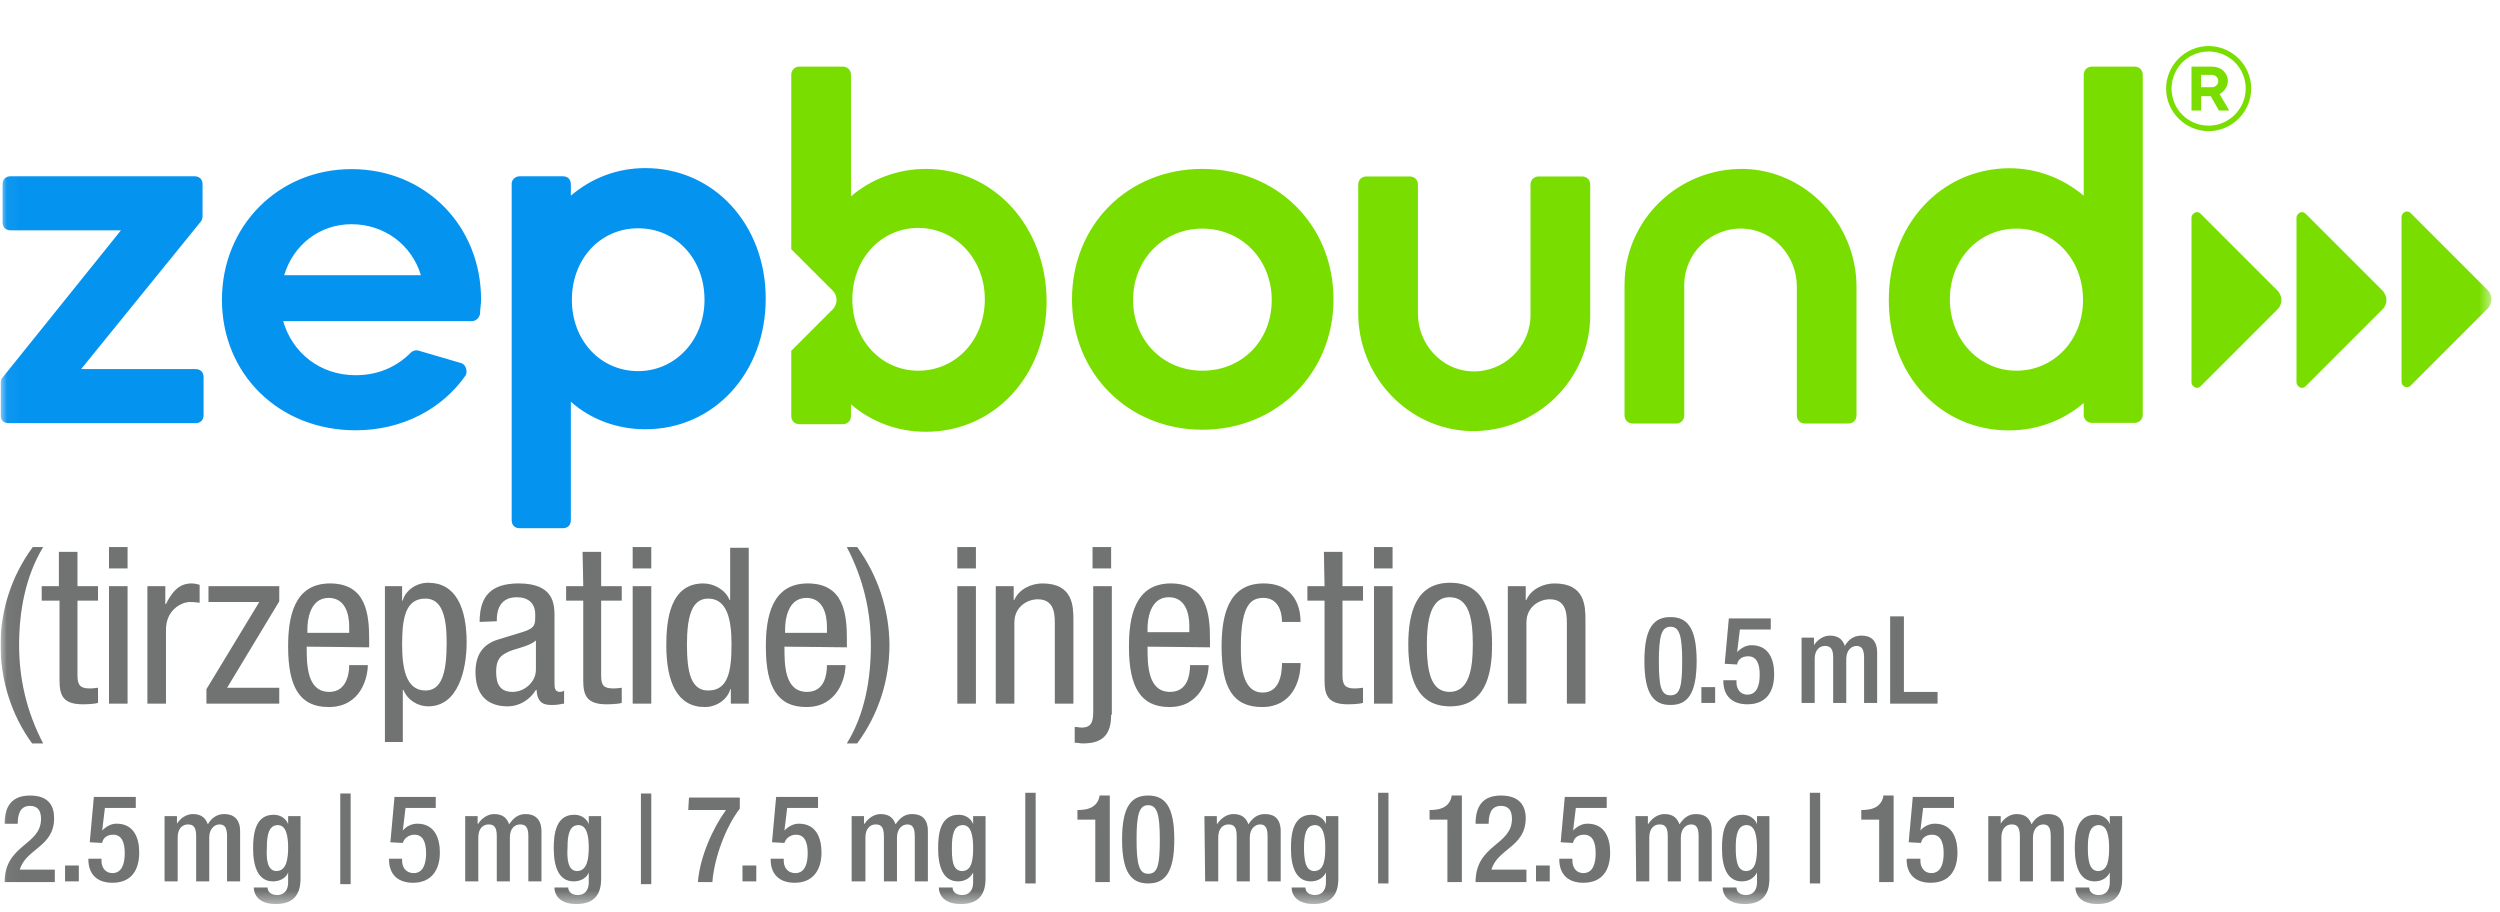
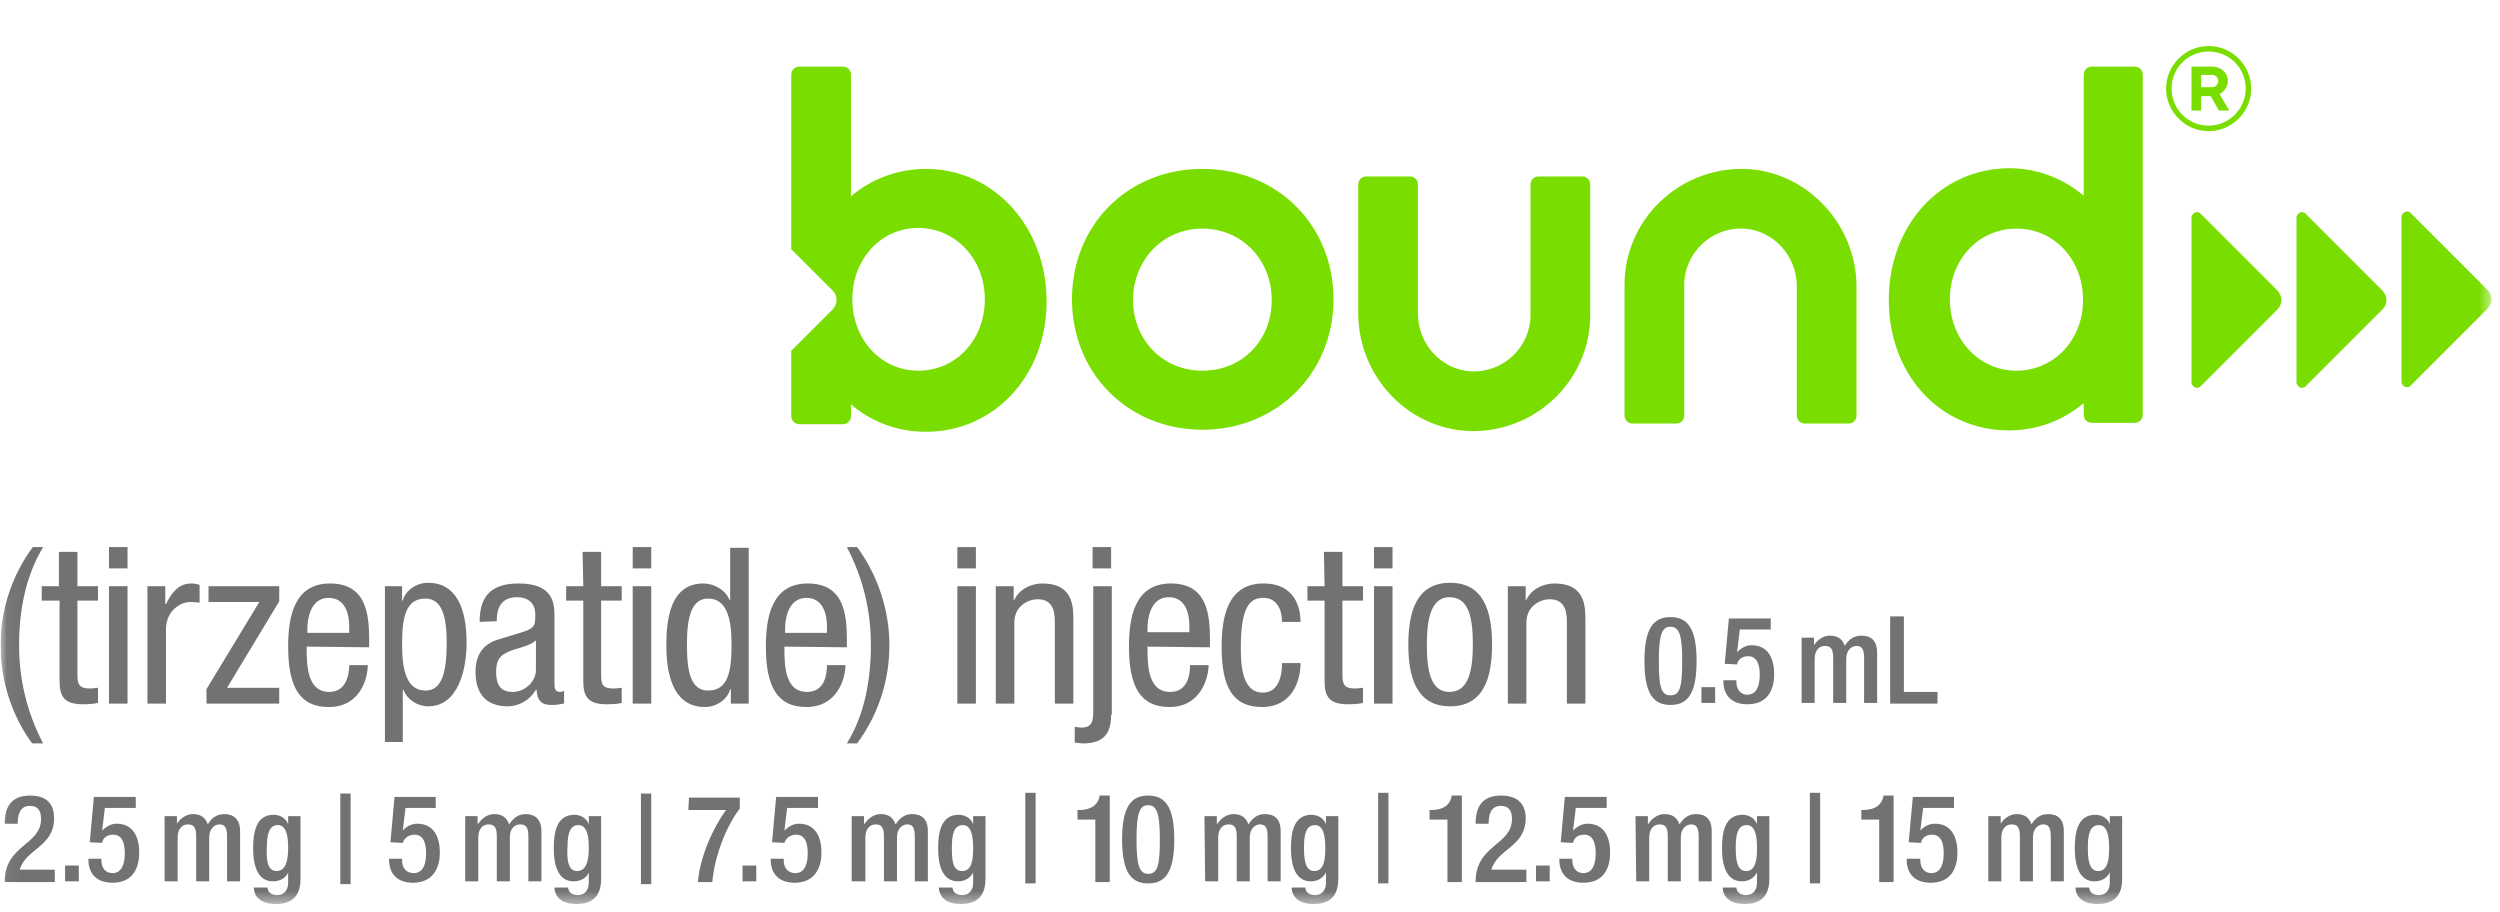
<svg xmlns="http://www.w3.org/2000/svg" width="181" height="66" viewBox="0 0 181 66" fill="none">
  <g clip-path="url(#clip0_5784_2445)">
    <mask id="mask0_5784_2445" style="mask-type:luminance" maskUnits="userSpaceOnUse" x="0" y="0" width="181" height="66">
      <path d="M0.04 0.5H180.43V65.5H0.04V0.5Z" fill="white" />
    </mask>
    <g mask="url(#mask0_5784_2445)">
-       <path d="M120.946 44.678C122.139 44.678 122.834 45.423 122.834 47.858C122.834 50.294 122.139 51.039 120.946 51.039C119.753 51.039 119.057 50.294 119.057 47.858C119.057 45.423 119.753 44.678 120.946 44.678ZM120.946 50.343C121.641 50.343 121.791 49.697 121.791 47.858C121.791 46.02 121.592 45.374 120.946 45.374C120.299 45.374 120.101 46.02 120.101 47.858C120.101 49.697 120.25 50.343 120.946 50.343ZM123.182 49.747H124.176V50.89H123.182V49.747ZM124.772 49.25H125.717V49.399C125.717 49.846 125.965 50.294 126.511 50.294C127.207 50.294 127.406 49.598 127.406 48.852C127.406 48.107 127.207 47.511 126.562 47.511C126.114 47.511 125.816 47.759 125.766 48.107L124.872 48.057L125.17 44.777H128.201V45.573H125.965L125.766 47.212C126.064 46.914 126.412 46.715 126.81 46.715C128.102 46.715 128.449 47.809 128.449 48.803C128.449 50.045 127.903 50.989 126.511 50.989C125.418 50.989 124.772 50.393 124.772 49.3V49.25ZM130.437 46.169H131.332V46.715C131.581 46.318 132.027 46.02 132.475 46.02C133.171 46.02 133.419 46.368 133.568 46.765C133.816 46.318 134.214 46.02 134.76 46.02C135.456 46.02 135.904 46.368 135.904 47.262V50.89H134.96V47.61C134.96 46.964 134.76 46.765 134.412 46.765C134.065 46.765 133.667 47.063 133.667 47.709V50.89H132.723V47.61C132.723 46.964 132.525 46.765 132.127 46.765C131.729 46.765 131.381 47.063 131.381 47.709V50.89H130.437V46.169ZM136.848 44.628H137.842V50.095H140.277V50.94H136.848V44.628ZM3.966 63.86H0.338C0.338 61.127 2.972 61.226 2.972 59.288C2.972 58.742 2.773 58.344 2.177 58.344C1.431 58.344 1.282 58.99 1.282 59.636H0.338C0.338 58.394 0.835 57.599 2.177 57.599C3.518 57.599 3.916 58.344 3.916 59.238C3.916 61.326 1.878 61.425 1.431 62.965H3.966V63.86ZM4.711 62.667H5.705V63.81H4.711V62.667ZM6.401 62.17H7.345V62.319C7.345 62.767 7.593 63.214 8.14 63.214C8.836 63.214 9.034 62.518 9.034 61.773C9.034 61.027 8.836 60.431 8.19 60.431C7.742 60.431 7.444 60.68 7.395 61.027L6.5 60.978L6.798 57.698H9.829V58.493H7.593L7.395 60.133C7.693 59.835 8.041 59.636 8.438 59.636C9.73 59.636 10.078 60.729 10.078 61.723C10.078 62.965 9.531 63.91 8.14 63.91C7.047 63.91 6.401 63.313 6.401 62.22V62.17ZM11.917 59.089H12.811V59.636C13.06 59.238 13.507 58.94 13.954 58.94C14.65 58.94 14.898 59.288 15.047 59.686C15.296 59.238 15.694 58.94 16.24 58.94C16.886 58.94 17.383 59.288 17.383 60.183V63.81H16.439V60.531C16.439 59.885 16.24 59.686 15.892 59.686C15.544 59.686 15.147 59.984 15.147 60.63V63.81H14.203V60.531C14.203 59.885 14.004 59.686 13.606 59.686C13.209 59.686 12.861 59.984 12.861 60.63V63.81H11.917V59.089ZM19.371 64.257C19.371 64.556 19.619 64.804 20.067 64.804C20.563 64.804 20.862 64.456 20.862 63.91V63.164C20.713 63.562 20.265 63.81 19.768 63.81C18.675 63.81 18.327 62.717 18.327 61.425C18.327 60.381 18.476 58.99 19.818 58.99C20.365 58.99 20.762 59.338 20.862 59.686V59.089H21.756V63.611C21.756 64.754 21.259 65.45 19.967 65.45C18.576 65.45 18.377 64.605 18.377 64.257H19.371ZM20.017 63.065C20.762 63.065 20.862 62.121 20.862 61.375C20.862 60.63 20.762 59.735 20.116 59.735C19.47 59.735 19.321 60.431 19.321 61.326C19.271 62.121 19.321 63.065 20.017 63.065ZM24.638 57.45H25.384V64.009H24.638V57.45ZM28.167 62.17H29.111V62.319C29.111 62.767 29.359 63.214 29.956 63.214C30.651 63.214 30.85 62.518 30.85 61.773C30.85 61.027 30.651 60.431 30.005 60.431C29.608 60.431 29.26 60.68 29.161 61.027L28.266 60.978L28.564 57.698H31.546V58.493H29.359L29.161 60.133C29.409 59.835 29.807 59.636 30.204 59.636C31.496 59.636 31.844 60.729 31.844 61.723C31.844 62.965 31.248 63.91 29.906 63.91C28.813 63.91 28.167 63.313 28.167 62.22V62.17ZM33.683 59.089H34.577V59.636H34.627C34.875 59.238 35.323 58.94 35.77 58.94C36.466 58.94 36.714 59.288 36.863 59.686C37.161 59.238 37.509 58.94 38.056 58.94C38.702 58.94 39.199 59.288 39.199 60.183V63.81H38.255V60.531C38.255 59.885 38.056 59.686 37.658 59.686C37.261 59.686 36.913 59.984 36.913 60.63V63.81H35.969V60.531C35.969 59.885 35.77 59.686 35.372 59.686C34.975 59.686 34.627 59.984 34.627 60.63V63.81H33.683V59.089ZM41.137 64.257C41.137 64.556 41.385 64.804 41.833 64.804C42.33 64.804 42.628 64.456 42.628 63.91V63.164C42.479 63.562 42.031 63.81 41.534 63.81C40.441 63.81 40.093 62.717 40.093 61.425C40.093 60.381 40.242 58.99 41.584 58.99C42.131 58.99 42.528 59.338 42.628 59.686V59.089H43.522V63.611C43.522 64.754 43.025 65.45 41.733 65.45C40.342 65.45 40.143 64.605 40.143 64.257H41.137ZM41.783 63.065C42.528 63.065 42.628 62.121 42.628 61.375C42.628 60.63 42.528 59.735 41.882 59.735C41.236 59.735 41.087 60.431 41.087 61.326C41.038 62.121 41.087 63.065 41.783 63.065ZM46.404 57.45H47.15V64.009H46.404V57.45ZM49.883 57.748H53.56V58.543C52.566 59.835 51.722 62.021 51.573 63.86H50.529C50.678 62.021 51.622 59.934 52.566 58.642H49.833L49.883 57.748ZM53.759 62.667H54.753V63.81H53.759V62.667ZM55.797 62.17H56.741V62.319C56.741 62.767 56.989 63.214 57.586 63.214C58.281 63.214 58.48 62.518 58.48 61.773C58.48 61.027 58.281 60.431 57.635 60.431C57.238 60.431 56.89 60.68 56.791 61.027L55.896 60.978L56.194 57.698H59.225V58.493H56.989L56.791 60.133C57.089 59.835 57.437 59.636 57.834 59.636C59.126 59.636 59.474 60.729 59.474 61.723C59.474 62.965 58.878 63.91 57.536 63.91C56.443 63.91 55.797 63.313 55.797 62.22V62.17ZM61.661 59.089H62.555V59.636H62.605C62.853 59.238 63.3 58.94 63.748 58.94C64.444 58.94 64.692 59.288 64.841 59.686C65.139 59.238 65.487 58.94 66.034 58.94C66.729 58.94 67.177 59.288 67.177 60.183V63.81H66.232V60.531C66.232 59.885 66.034 59.686 65.686 59.686C65.338 59.686 64.94 59.984 64.94 60.63V63.81H63.996V60.531C63.996 59.885 63.797 59.686 63.4 59.686C63.002 59.686 62.654 59.984 62.654 60.63V63.81H61.661V59.089ZM68.966 64.257C68.966 64.556 69.214 64.804 69.661 64.804C70.158 64.804 70.456 64.456 70.456 63.91V63.164C70.258 63.562 69.86 63.81 69.363 63.81C68.27 63.81 67.922 62.717 67.922 61.425C67.922 60.381 68.071 58.99 69.413 58.99C69.96 58.99 70.357 59.338 70.456 59.686V59.089H71.351V63.611C71.351 64.754 70.854 65.45 69.562 65.45C68.171 65.45 67.972 64.605 67.972 64.257H68.966ZM69.661 63.065C70.407 63.065 70.456 62.121 70.456 61.375C70.456 60.63 70.357 59.735 69.711 59.735C69.065 59.735 68.916 60.431 68.916 61.326C68.916 62.121 68.916 63.065 69.661 63.065ZM74.233 57.4H74.979V63.959H74.233V57.4ZM79.302 63.86V59.338H78.01V58.642H78.109C78.706 58.642 79.401 58.493 79.6 57.698V57.599H80.346V63.86H79.302ZM83.128 57.599C84.321 57.599 85.017 58.344 85.017 60.779C85.017 63.214 84.321 63.959 83.128 63.959C81.936 63.959 81.24 63.214 81.24 60.779C81.24 58.344 81.936 57.599 83.128 57.599ZM83.128 63.264C83.824 63.264 83.973 62.618 83.973 60.779C83.973 58.94 83.775 58.294 83.128 58.294C82.483 58.294 82.284 58.94 82.284 60.779C82.284 62.618 82.483 63.264 83.128 63.264ZM87.203 59.089H88.098V59.636H88.147C88.396 59.238 88.843 58.94 89.291 58.94C89.987 58.94 90.235 59.288 90.384 59.686C90.682 59.238 91.03 58.94 91.577 58.94C92.272 58.94 92.719 59.288 92.719 60.183V63.81H91.775V60.531C91.775 59.885 91.577 59.686 91.229 59.686C90.881 59.686 90.483 59.984 90.483 60.63V63.81H89.539V60.531C89.539 59.885 89.34 59.686 88.943 59.686C88.545 59.686 88.198 59.984 88.198 60.63V63.81H87.253L87.203 59.089ZM94.508 64.257C94.508 64.556 94.757 64.804 95.204 64.804C95.701 64.804 95.999 64.456 95.999 63.91V63.164C95.8 63.562 95.403 63.81 94.906 63.81C93.813 63.81 93.465 62.717 93.465 61.425C93.465 60.381 93.614 58.99 94.956 58.99C95.503 58.99 95.9 59.338 95.999 59.686V59.089H96.894V63.611C96.894 64.754 96.397 65.45 95.105 65.45C93.714 65.45 93.514 64.605 93.514 64.257H94.508ZM95.155 63.065C95.9 63.065 95.95 62.121 95.95 61.375C95.95 60.63 95.85 59.735 95.204 59.735C94.558 59.735 94.409 60.431 94.409 61.326C94.409 62.121 94.459 63.065 95.155 63.065ZM99.776 57.4H100.522V63.959H99.776V57.4ZM104.795 63.86V59.338H103.503V58.642H103.602C104.199 58.642 104.894 58.493 105.093 57.698V57.599H105.838V63.86H104.795ZM110.51 63.86H106.833C106.833 61.127 109.467 61.226 109.467 59.288C109.467 58.742 109.268 58.344 108.671 58.344C107.926 58.344 107.777 58.99 107.777 59.636H106.833C106.833 58.394 107.33 57.599 108.671 57.599C110.013 57.599 110.46 58.344 110.46 59.238C110.46 61.326 108.423 61.425 107.975 62.965H110.51V63.86ZM111.206 62.667H112.199V63.81H111.206V62.667ZM112.895 62.17H113.839V62.319C113.839 62.767 114.088 63.214 114.635 63.214C115.331 63.214 115.529 62.518 115.529 61.773C115.529 61.027 115.331 60.431 114.684 60.431C114.237 60.431 113.939 60.68 113.889 61.027L112.995 60.978L113.293 57.698H116.324V58.493H114.088L113.889 60.133C114.187 59.835 114.535 59.636 114.932 59.636C116.225 59.636 116.573 60.729 116.573 61.723C116.573 62.965 116.026 63.91 114.635 63.91C113.542 63.91 112.895 63.313 112.895 62.22V62.17ZM118.411 59.089H119.306V59.636H119.355C119.604 59.238 120.051 58.94 120.499 58.94C121.194 58.94 121.443 59.288 121.592 59.686C121.89 59.238 122.238 58.94 122.784 58.94C123.48 58.94 123.928 59.288 123.928 60.183V63.81H122.983V60.531C122.983 59.885 122.784 59.686 122.436 59.686C122.088 59.686 121.691 59.984 121.691 60.63V63.81H120.747V60.531C120.747 59.885 120.548 59.686 120.151 59.686C119.753 59.686 119.405 59.984 119.405 60.63V63.81H118.461L118.411 59.089ZM125.717 64.257C125.717 64.556 125.965 64.804 126.412 64.804C126.909 64.804 127.207 64.456 127.207 63.91V63.164C127.008 63.562 126.611 63.81 126.114 63.81C125.021 63.81 124.673 62.717 124.673 61.425C124.673 60.381 124.822 58.99 126.163 58.99C126.71 58.99 127.108 59.338 127.207 59.686V59.089H128.102V63.611C128.102 64.754 127.604 65.45 126.313 65.45C124.921 65.45 124.722 64.605 124.722 64.257H125.717ZM126.412 63.065C127.158 63.065 127.207 62.121 127.207 61.375C127.207 60.63 127.108 59.735 126.462 59.735C125.816 59.735 125.666 60.431 125.666 61.326C125.666 62.121 125.717 63.065 126.412 63.065ZM131.034 57.4H131.779V63.959H131.034V57.4ZM136.053 63.86V59.338H134.76V58.642H134.86C135.456 58.642 136.152 58.493 136.351 57.698V57.599H137.096V63.86H136.053ZM138.09 62.17H139.034V62.319C139.034 62.767 139.283 63.214 139.83 63.214C140.525 63.214 140.724 62.518 140.724 61.773C140.724 61.027 140.525 60.431 139.879 60.431C139.432 60.431 139.134 60.68 139.084 61.027L138.19 60.978L138.488 57.698H141.469V58.493H139.233L139.034 60.133C139.283 59.835 139.68 59.636 140.078 59.636C141.37 59.636 141.718 60.729 141.718 61.723C141.718 62.965 141.171 63.91 139.78 63.91C138.686 63.91 138.041 63.313 138.041 62.22L138.09 62.17ZM143.954 59.089H144.849V59.636C145.097 59.238 145.544 58.94 145.991 58.94C146.687 58.94 146.936 59.288 147.085 59.686C147.333 59.238 147.731 58.94 148.277 58.94C148.973 58.94 149.421 59.288 149.421 60.183V63.81H148.476V60.531C148.476 59.885 148.277 59.686 147.93 59.686C147.582 59.686 147.184 59.984 147.184 60.63V63.81H146.24V60.531C146.24 59.885 146.042 59.686 145.643 59.686C145.246 59.686 144.898 59.984 144.898 60.63V63.81H143.954V59.089ZM151.259 64.257C151.259 64.556 151.507 64.804 151.955 64.804C152.451 64.804 152.75 64.456 152.75 63.91V63.164C152.551 63.562 152.154 63.81 151.657 63.81C150.564 63.81 150.216 62.717 150.216 61.425C150.216 60.381 150.365 58.99 151.706 58.99C152.253 58.99 152.651 59.338 152.75 59.686V59.089H153.644V63.611C153.644 64.754 153.147 65.45 151.855 65.45C150.464 65.45 150.265 64.605 150.265 64.257H151.259ZM151.905 63.065C152.651 63.065 152.7 62.121 152.7 61.375C152.7 60.63 152.601 59.735 151.955 59.735C151.309 59.735 151.16 60.431 151.16 61.326C151.16 62.121 151.21 63.065 151.905 63.065ZM3.121 39.609C1.829 41.746 1.381 44.281 1.381 46.715C1.381 49.151 1.928 51.536 3.121 53.822H2.326C0.835 51.784 0.04 49.25 0.04 46.715C0.04 44.181 0.835 41.696 2.375 39.609C2.326 39.609 3.121 39.609 3.121 39.609ZM4.264 39.957H5.606V42.442H7.096V43.485H5.606V48.902C5.606 49.598 5.804 49.846 6.5 49.846C6.798 49.846 6.947 49.797 7.096 49.797V50.89C6.898 50.94 6.55 50.989 6.003 50.989C4.612 50.989 4.313 50.393 4.313 49.3V43.485H3.021V42.442H4.264V39.957ZM7.891 39.609H9.233V41.15H7.891V39.609ZM7.891 42.442H9.233V50.94H7.891V42.442ZM10.674 42.442H11.966V43.734H12.016C12.414 42.939 12.911 42.243 13.855 42.243C14.103 42.243 14.302 42.293 14.451 42.342V43.634C14.352 43.634 14.153 43.585 13.755 43.585C13.109 43.585 12.016 44.181 12.016 45.573V50.94H10.674V42.442ZM15.097 42.442H20.216V43.535L16.439 49.797H20.216V50.94H14.948V49.896L18.774 43.585H15.097V42.442ZM22.203 46.815C22.203 48.107 22.203 50.095 23.843 50.095C25.086 50.095 25.284 48.803 25.284 48.157H26.626C26.626 49.051 26.129 51.188 23.794 51.188C21.706 51.188 20.862 49.747 20.862 46.815C20.862 44.728 21.259 42.243 23.893 42.243C26.527 42.243 26.726 44.479 26.726 46.318V46.865L22.203 46.815ZM25.284 45.821V45.374C25.284 44.43 24.986 43.287 23.794 43.287C22.402 43.287 22.253 44.976 22.253 45.523V45.821H25.284ZM27.869 42.442H29.111V43.485H29.161C29.31 42.839 30.055 42.193 30.999 42.193C32.987 42.193 33.782 43.982 33.782 46.517C33.782 48.455 33.186 51.138 30.999 51.138C30.254 51.138 29.508 50.691 29.21 49.946H29.161V53.722H27.869V42.442ZM30.8 49.995C31.993 49.995 32.341 48.703 32.341 46.517C32.341 44.628 31.993 43.336 30.8 43.336C29.359 43.336 29.111 44.728 29.111 46.666C29.111 48.306 29.359 49.995 30.8 49.995ZM34.726 45.026C34.726 43.138 35.571 42.243 37.559 42.243C40.143 42.243 40.143 43.784 40.143 44.678V49.399C40.143 49.747 40.143 50.095 40.541 50.095C40.69 50.095 40.789 50.045 40.839 49.995V50.94C40.739 50.94 40.392 51.039 40.044 51.039C39.547 51.039 38.901 51.039 38.851 49.946H38.801C38.354 50.691 37.559 51.138 36.764 51.138C35.173 51.138 34.428 50.194 34.428 48.654C34.428 47.461 34.925 46.666 36.018 46.318L37.807 45.771C38.801 45.473 38.752 45.175 38.752 44.479C38.752 43.684 38.255 43.237 37.41 43.237C35.969 43.237 35.969 44.579 35.969 44.877V44.976L34.726 45.026ZM38.851 46.318C38.304 46.865 37.211 46.914 36.565 47.312C36.118 47.56 35.919 47.908 35.919 48.654C35.919 49.548 36.217 50.095 37.112 50.095C38.006 50.095 38.801 49.349 38.801 48.505V46.318H38.851ZM42.18 39.957H43.522V42.442H45.013V43.485H43.522V48.902C43.522 49.598 43.671 49.846 44.417 49.846C44.715 49.846 44.864 49.797 45.013 49.797V50.89C44.864 50.94 44.466 50.989 43.92 50.989C42.528 50.989 42.23 50.393 42.23 49.3V43.485H40.988V42.442H42.23L42.18 39.957ZM45.808 39.609H47.15V41.15H45.808V39.609ZM45.808 42.442H47.15V50.94H45.808V42.442ZM54.206 50.94H52.914V49.896H52.865C52.716 50.542 51.97 51.188 51.026 51.188C49.038 51.188 48.243 49.399 48.243 46.715C48.243 44.926 48.492 42.243 50.927 42.243C51.672 42.243 52.517 42.69 52.815 43.436H52.865V39.659H54.206C54.206 39.609 54.206 50.94 54.206 50.94ZM51.275 49.995C52.716 49.995 52.964 48.604 52.964 46.666C52.964 45.026 52.716 43.336 51.275 43.336C50.082 43.336 49.734 44.628 49.734 46.666C49.734 48.703 50.032 49.995 51.275 49.995ZM56.791 46.815C56.791 48.107 56.791 50.095 58.43 50.095C59.722 50.095 59.872 48.803 59.872 48.157H61.213C61.213 49.051 60.667 51.188 58.381 51.188C56.294 51.188 55.449 49.747 55.449 46.815C55.449 44.728 55.846 42.243 58.48 42.243C61.114 42.243 61.313 44.479 61.313 46.318V46.865L56.791 46.815ZM59.872 45.821V45.374C59.872 44.43 59.573 43.287 58.381 43.287C56.989 43.287 56.84 44.976 56.84 45.523V45.821H59.872ZM61.313 53.822C62.605 51.735 63.052 49.2 63.052 46.715C63.052 44.231 62.505 41.895 61.313 39.609H62.058C63.549 41.647 64.394 44.181 64.394 46.715C64.394 49.25 63.599 51.735 62.058 53.822H61.313ZM69.313 39.609H70.655V41.15H69.313V39.609ZM69.313 42.442H70.655V50.94H69.313V42.442ZM72.096 42.442H73.388V43.436H73.438C73.786 42.641 74.68 42.243 75.475 42.243C77.712 42.243 77.712 43.933 77.712 44.926V50.94H76.37V45.076C76.37 44.43 76.32 43.386 75.127 43.386C74.432 43.386 73.438 43.883 73.438 45.076V50.94H72.096V42.442ZM80.445 51.735C80.445 53.126 79.898 53.822 78.408 53.822C78.209 53.822 78.01 53.772 77.811 53.772V52.629C78.01 52.629 78.109 52.679 78.308 52.679C79.153 52.679 79.153 52.083 79.153 51.238V42.442H80.495V51.735H80.445ZM80.445 41.15H79.103V39.609H80.445V41.15ZM83.079 46.815C83.079 48.107 83.079 50.095 84.719 50.095C86.01 50.095 86.16 48.803 86.16 48.157H87.502C87.502 49.051 86.955 51.188 84.669 51.188C82.582 51.188 81.737 49.747 81.737 46.815C81.737 44.728 82.135 42.243 84.768 42.243C87.402 42.243 87.601 44.479 87.601 46.318V46.865L83.079 46.815ZM86.11 45.771V45.324C86.11 44.38 85.812 43.237 84.62 43.237C83.228 43.237 83.079 44.926 83.079 45.473V45.771H86.11ZM92.819 45.026C92.819 44.181 92.471 43.287 91.477 43.287C90.632 43.287 89.837 43.684 89.837 46.815C89.837 47.908 89.837 50.144 91.428 50.144C92.57 50.144 92.819 48.952 92.819 48.008H94.16C94.16 49.349 93.514 51.188 91.377 51.188C89.241 51.188 88.446 49.747 88.446 46.815C88.446 44.728 88.843 42.243 91.477 42.243C93.813 42.243 94.16 44.082 94.16 45.026H92.819ZM95.85 39.957H97.192V42.442H98.682V43.485H97.192V48.902C97.192 49.598 97.391 49.846 98.086 49.846C98.385 49.846 98.534 49.797 98.682 49.797V50.89C98.484 50.94 98.136 50.989 97.589 50.989C96.198 50.989 95.9 50.393 95.9 49.3V43.485H94.658V42.442H95.9L95.85 39.957ZM99.478 39.609H100.819V41.15H99.478V39.609ZM99.478 42.442H100.819V50.94H99.478V42.442ZM104.994 42.193C107.429 42.193 108.025 44.281 108.025 46.666C108.025 49.051 107.429 51.138 104.994 51.138C102.559 51.138 101.963 49.051 101.963 46.666C101.963 44.281 102.559 42.193 104.994 42.193ZM106.634 46.666C106.634 44.827 106.386 43.237 104.944 43.237C103.602 43.237 103.304 44.827 103.304 46.666C103.304 48.505 103.553 50.095 104.944 50.095C106.335 50.095 106.634 48.505 106.634 46.666ZM109.168 42.442H110.46V43.436H110.51C110.858 42.641 111.753 42.243 112.547 42.243C114.784 42.243 114.784 43.933 114.784 44.926V50.94H113.442V45.076C113.442 44.43 113.392 43.386 112.199 43.386C111.504 43.386 110.51 43.883 110.51 45.076V50.94H109.168V42.442Z" fill="#E6E6E6" />
      <path d="M120.946 44.678C122.139 44.678 122.834 45.423 122.834 47.858C122.834 50.294 122.139 51.039 120.946 51.039C119.753 51.039 119.057 50.294 119.057 47.858C119.057 45.423 119.753 44.678 120.946 44.678ZM120.946 50.343C121.641 50.343 121.791 49.697 121.791 47.858C121.791 46.02 121.592 45.374 120.946 45.374C120.299 45.374 120.101 46.02 120.101 47.858C120.101 49.697 120.25 50.343 120.946 50.343ZM123.182 49.747H124.176V50.89H123.182V49.747ZM124.772 49.25H125.717V49.399C125.717 49.846 125.965 50.294 126.511 50.294C127.207 50.294 127.406 49.598 127.406 48.852C127.406 48.107 127.207 47.511 126.562 47.511C126.114 47.511 125.816 47.759 125.766 48.107L124.872 48.057L125.17 44.777H128.201V45.573H125.965L125.766 47.212C126.064 46.914 126.412 46.715 126.81 46.715C128.102 46.715 128.449 47.809 128.449 48.803C128.449 50.045 127.903 50.989 126.511 50.989C125.418 50.989 124.772 50.393 124.772 49.3V49.25ZM130.437 46.169H131.332V46.715C131.581 46.318 132.027 46.02 132.475 46.02C133.171 46.02 133.419 46.368 133.568 46.765C133.816 46.318 134.214 46.02 134.76 46.02C135.456 46.02 135.904 46.368 135.904 47.262V50.89H134.96V47.61C134.96 46.964 134.76 46.765 134.412 46.765C134.065 46.765 133.667 47.063 133.667 47.709V50.89H132.723V47.61C132.723 46.964 132.525 46.765 132.127 46.765C131.729 46.765 131.381 47.063 131.381 47.709V50.89H130.437V46.169ZM136.848 44.628H137.842V50.095H140.277V50.94H136.848V44.628ZM3.966 63.86H0.338C0.338 61.127 2.972 61.226 2.972 59.288C2.972 58.742 2.773 58.344 2.177 58.344C1.431 58.344 1.282 58.99 1.282 59.636H0.338C0.338 58.394 0.835 57.599 2.177 57.599C3.518 57.599 3.916 58.344 3.916 59.238C3.916 61.326 1.878 61.425 1.431 62.965H3.966V63.86ZM4.711 62.667H5.705V63.81H4.711V62.667ZM6.401 62.17H7.345V62.319C7.345 62.767 7.593 63.214 8.14 63.214C8.836 63.214 9.034 62.518 9.034 61.773C9.034 61.027 8.836 60.431 8.19 60.431C7.742 60.431 7.444 60.68 7.395 61.027L6.5 60.978L6.798 57.698H9.829V58.493H7.593L7.395 60.133C7.693 59.835 8.041 59.636 8.438 59.636C9.73 59.636 10.078 60.729 10.078 61.723C10.078 62.965 9.531 63.91 8.14 63.91C7.047 63.91 6.401 63.313 6.401 62.22V62.17ZM11.917 59.089H12.811V59.636C13.06 59.238 13.507 58.94 13.954 58.94C14.65 58.94 14.898 59.288 15.047 59.686C15.296 59.238 15.694 58.94 16.24 58.94C16.886 58.94 17.383 59.288 17.383 60.183V63.81H16.439V60.531C16.439 59.885 16.24 59.686 15.892 59.686C15.544 59.686 15.147 59.984 15.147 60.63V63.81H14.203V60.531C14.203 59.885 14.004 59.686 13.606 59.686C13.209 59.686 12.861 59.984 12.861 60.63V63.81H11.917V59.089ZM19.371 64.257C19.371 64.556 19.619 64.804 20.067 64.804C20.563 64.804 20.862 64.456 20.862 63.91V63.164C20.713 63.562 20.265 63.81 19.768 63.81C18.675 63.81 18.327 62.717 18.327 61.425C18.327 60.381 18.476 58.99 19.818 58.99C20.365 58.99 20.762 59.338 20.862 59.686V59.089H21.756V63.611C21.756 64.754 21.259 65.45 19.967 65.45C18.576 65.45 18.377 64.605 18.377 64.257H19.371ZM20.017 63.065C20.762 63.065 20.862 62.121 20.862 61.375C20.862 60.63 20.762 59.735 20.116 59.735C19.47 59.735 19.321 60.431 19.321 61.326C19.271 62.121 19.321 63.065 20.017 63.065ZM24.638 57.45H25.384V64.009H24.638V57.45ZM28.167 62.17H29.111V62.319C29.111 62.767 29.359 63.214 29.956 63.214C30.651 63.214 30.85 62.518 30.85 61.773C30.85 61.027 30.651 60.431 30.005 60.431C29.608 60.431 29.26 60.68 29.161 61.027L28.266 60.978L28.564 57.698H31.546V58.493H29.359L29.161 60.133C29.409 59.835 29.807 59.636 30.204 59.636C31.496 59.636 31.844 60.729 31.844 61.723C31.844 62.965 31.248 63.91 29.906 63.91C28.813 63.91 28.167 63.313 28.167 62.22V62.17ZM33.683 59.089H34.577V59.636H34.627C34.875 59.238 35.323 58.94 35.77 58.94C36.466 58.94 36.714 59.288 36.863 59.686C37.161 59.238 37.509 58.94 38.056 58.94C38.702 58.94 39.199 59.288 39.199 60.183V63.81H38.255V60.531C38.255 59.885 38.056 59.686 37.658 59.686C37.261 59.686 36.913 59.984 36.913 60.63V63.81H35.969V60.531C35.969 59.885 35.77 59.686 35.372 59.686C34.975 59.686 34.627 59.984 34.627 60.63V63.81H33.683V59.089ZM41.137 64.257C41.137 64.556 41.385 64.804 41.833 64.804C42.33 64.804 42.628 64.456 42.628 63.91V63.164C42.479 63.562 42.031 63.81 41.534 63.81C40.441 63.81 40.093 62.717 40.093 61.425C40.093 60.381 40.242 58.99 41.584 58.99C42.131 58.99 42.528 59.338 42.628 59.686V59.089H43.522V63.611C43.522 64.754 43.025 65.45 41.733 65.45C40.342 65.45 40.143 64.605 40.143 64.257H41.137ZM41.783 63.065C42.528 63.065 42.628 62.121 42.628 61.375C42.628 60.63 42.528 59.735 41.882 59.735C41.236 59.735 41.087 60.431 41.087 61.326C41.038 62.121 41.087 63.065 41.783 63.065ZM46.404 57.45H47.15V64.009H46.404V57.45ZM49.883 57.748H53.56V58.543C52.566 59.835 51.722 62.021 51.573 63.86H50.529C50.678 62.021 51.622 59.934 52.566 58.642H49.833L49.883 57.748ZM53.759 62.667H54.753V63.81H53.759V62.667ZM55.797 62.17H56.741V62.319C56.741 62.767 56.989 63.214 57.586 63.214C58.281 63.214 58.48 62.518 58.48 61.773C58.48 61.027 58.281 60.431 57.635 60.431C57.238 60.431 56.89 60.68 56.791 61.027L55.896 60.978L56.194 57.698H59.225V58.493H56.989L56.791 60.133C57.089 59.835 57.437 59.636 57.834 59.636C59.126 59.636 59.474 60.729 59.474 61.723C59.474 62.965 58.878 63.91 57.536 63.91C56.443 63.91 55.797 63.313 55.797 62.22V62.17ZM61.661 59.089H62.555V59.636H62.605C62.853 59.238 63.3 58.94 63.748 58.94C64.444 58.94 64.692 59.288 64.841 59.686C65.139 59.238 65.487 58.94 66.034 58.94C66.729 58.94 67.177 59.288 67.177 60.183V63.81H66.232V60.531C66.232 59.885 66.034 59.686 65.686 59.686C65.338 59.686 64.94 59.984 64.94 60.63V63.81H63.996V60.531C63.996 59.885 63.797 59.686 63.4 59.686C63.002 59.686 62.654 59.984 62.654 60.63V63.81H61.661V59.089ZM68.966 64.257C68.966 64.556 69.214 64.804 69.661 64.804C70.158 64.804 70.456 64.456 70.456 63.91V63.164C70.258 63.562 69.86 63.81 69.363 63.81C68.27 63.81 67.922 62.717 67.922 61.425C67.922 60.381 68.071 58.99 69.413 58.99C69.96 58.99 70.357 59.338 70.456 59.686V59.089H71.351V63.611C71.351 64.754 70.854 65.45 69.562 65.45C68.171 65.45 67.972 64.605 67.972 64.257H68.966ZM69.661 63.065C70.407 63.065 70.456 62.121 70.456 61.375C70.456 60.63 70.357 59.735 69.711 59.735C69.065 59.735 68.916 60.431 68.916 61.326C68.916 62.121 68.916 63.065 69.661 63.065ZM74.233 57.4H74.979V63.959H74.233V57.4ZM79.302 63.86V59.338H78.01V58.642H78.109C78.706 58.642 79.401 58.493 79.6 57.698V57.599H80.346V63.86H79.302ZM83.128 57.599C84.321 57.599 85.017 58.344 85.017 60.779C85.017 63.214 84.321 63.959 83.128 63.959C81.936 63.959 81.24 63.214 81.24 60.779C81.24 58.344 81.936 57.599 83.128 57.599ZM83.128 63.264C83.824 63.264 83.973 62.618 83.973 60.779C83.973 58.94 83.775 58.294 83.128 58.294C82.483 58.294 82.284 58.94 82.284 60.779C82.284 62.618 82.483 63.264 83.128 63.264ZM87.203 59.089H88.098V59.636H88.147C88.396 59.238 88.843 58.94 89.291 58.94C89.987 58.94 90.235 59.288 90.384 59.686C90.682 59.238 91.03 58.94 91.577 58.94C92.272 58.94 92.719 59.288 92.719 60.183V63.81H91.775V60.531C91.775 59.885 91.577 59.686 91.229 59.686C90.881 59.686 90.483 59.984 90.483 60.63V63.81H89.539V60.531C89.539 59.885 89.34 59.686 88.943 59.686C88.545 59.686 88.198 59.984 88.198 60.63V63.81H87.253L87.203 59.089ZM94.508 64.257C94.508 64.556 94.757 64.804 95.204 64.804C95.701 64.804 95.999 64.456 95.999 63.91V63.164C95.8 63.562 95.403 63.81 94.906 63.81C93.813 63.81 93.465 62.717 93.465 61.425C93.465 60.381 93.614 58.99 94.956 58.99C95.503 58.99 95.9 59.338 95.999 59.686V59.089H96.894V63.611C96.894 64.754 96.397 65.45 95.105 65.45C93.714 65.45 93.514 64.605 93.514 64.257H94.508ZM95.155 63.065C95.9 63.065 95.95 62.121 95.95 61.375C95.95 60.63 95.85 59.735 95.204 59.735C94.558 59.735 94.409 60.431 94.409 61.326C94.409 62.121 94.459 63.065 95.155 63.065ZM99.776 57.4H100.522V63.959H99.776V57.4ZM104.795 63.86V59.338H103.503V58.642H103.602C104.199 58.642 104.894 58.493 105.093 57.698V57.599H105.838V63.86H104.795ZM110.51 63.86H106.833C106.833 61.127 109.467 61.226 109.467 59.288C109.467 58.742 109.268 58.344 108.671 58.344C107.926 58.344 107.777 58.99 107.777 59.636H106.833C106.833 58.394 107.33 57.599 108.671 57.599C110.013 57.599 110.46 58.344 110.46 59.238C110.46 61.326 108.423 61.425 107.975 62.965H110.51V63.86ZM111.206 62.667H112.199V63.81H111.206V62.667ZM112.895 62.17H113.839V62.319C113.839 62.767 114.088 63.214 114.635 63.214C115.331 63.214 115.529 62.518 115.529 61.773C115.529 61.027 115.331 60.431 114.684 60.431C114.237 60.431 113.939 60.68 113.889 61.027L112.995 60.978L113.293 57.698H116.324V58.493H114.088L113.889 60.133C114.187 59.835 114.535 59.636 114.932 59.636C116.225 59.636 116.573 60.729 116.573 61.723C116.573 62.965 116.026 63.91 114.635 63.91C113.542 63.91 112.895 63.313 112.895 62.22V62.17ZM118.411 59.089H119.306V59.636H119.355C119.604 59.238 120.051 58.94 120.499 58.94C121.194 58.94 121.443 59.288 121.592 59.686C121.89 59.238 122.238 58.94 122.784 58.94C123.48 58.94 123.928 59.288 123.928 60.183V63.81H122.983V60.531C122.983 59.885 122.784 59.686 122.436 59.686C122.088 59.686 121.691 59.984 121.691 60.63V63.81H120.747V60.531C120.747 59.885 120.548 59.686 120.151 59.686C119.753 59.686 119.405 59.984 119.405 60.63V63.81H118.461L118.411 59.089ZM125.717 64.257C125.717 64.556 125.965 64.804 126.412 64.804C126.909 64.804 127.207 64.456 127.207 63.91V63.164C127.008 63.562 126.611 63.81 126.114 63.81C125.021 63.81 124.673 62.717 124.673 61.425C124.673 60.381 124.822 58.99 126.163 58.99C126.71 58.99 127.108 59.338 127.207 59.686V59.089H128.102V63.611C128.102 64.754 127.604 65.45 126.313 65.45C124.921 65.45 124.722 64.605 124.722 64.257H125.717ZM126.412 63.065C127.158 63.065 127.207 62.121 127.207 61.375C127.207 60.63 127.108 59.735 126.462 59.735C125.816 59.735 125.666 60.431 125.666 61.326C125.666 62.121 125.717 63.065 126.412 63.065ZM131.034 57.4H131.779V63.959H131.034V57.4ZM136.053 63.86V59.338H134.76V58.642H134.86C135.456 58.642 136.152 58.493 136.351 57.698V57.599H137.096V63.86H136.053ZM138.09 62.17H139.034V62.319C139.034 62.767 139.283 63.214 139.83 63.214C140.525 63.214 140.724 62.518 140.724 61.773C140.724 61.027 140.525 60.431 139.879 60.431C139.432 60.431 139.134 60.68 139.084 61.027L138.19 60.978L138.488 57.698H141.469V58.493H139.233L139.034 60.133C139.283 59.835 139.68 59.636 140.078 59.636C141.37 59.636 141.718 60.729 141.718 61.723C141.718 62.965 141.171 63.91 139.78 63.91C138.686 63.91 138.041 63.313 138.041 62.22L138.09 62.17ZM143.954 59.089H144.849V59.636C145.097 59.238 145.544 58.94 145.991 58.94C146.687 58.94 146.936 59.288 147.085 59.686C147.333 59.238 147.731 58.94 148.277 58.94C148.973 58.94 149.421 59.288 149.421 60.183V63.81H148.476V60.531C148.476 59.885 148.277 59.686 147.93 59.686C147.582 59.686 147.184 59.984 147.184 60.63V63.81H146.24V60.531C146.24 59.885 146.042 59.686 145.643 59.686C145.246 59.686 144.898 59.984 144.898 60.63V63.81H143.954V59.089ZM151.259 64.257C151.259 64.556 151.507 64.804 151.955 64.804C152.451 64.804 152.75 64.456 152.75 63.91V63.164C152.551 63.562 152.154 63.81 151.657 63.81C150.564 63.81 150.216 62.717 150.216 61.425C150.216 60.381 150.365 58.99 151.706 58.99C152.253 58.99 152.651 59.338 152.75 59.686V59.089H153.644V63.611C153.644 64.754 153.147 65.45 151.855 65.45C150.464 65.45 150.265 64.605 150.265 64.257H151.259ZM151.905 63.065C152.651 63.065 152.7 62.121 152.7 61.375C152.7 60.63 152.601 59.735 151.955 59.735C151.309 59.735 151.16 60.431 151.16 61.326C151.16 62.121 151.21 63.065 151.905 63.065ZM3.121 39.609C1.829 41.746 1.381 44.281 1.381 46.715C1.381 49.151 1.928 51.536 3.121 53.822H2.326C0.835 51.784 0.04 49.25 0.04 46.715C0.04 44.181 0.835 41.696 2.375 39.609C2.326 39.609 3.121 39.609 3.121 39.609ZM4.264 39.957H5.606V42.442H7.096V43.485H5.606V48.902C5.606 49.598 5.804 49.846 6.5 49.846C6.798 49.846 6.947 49.797 7.096 49.797V50.89C6.898 50.94 6.55 50.989 6.003 50.989C4.612 50.989 4.313 50.393 4.313 49.3V43.485H3.021V42.442H4.264V39.957ZM7.891 39.609H9.233V41.15H7.891V39.609ZM7.891 42.442H9.233V50.94H7.891V42.442ZM10.674 42.442H11.966V43.734H12.016C12.414 42.939 12.911 42.243 13.855 42.243C14.103 42.243 14.302 42.293 14.451 42.342V43.634C14.352 43.634 14.153 43.585 13.755 43.585C13.109 43.585 12.016 44.181 12.016 45.573V50.94H10.674V42.442ZM15.097 42.442H20.216V43.535L16.439 49.797H20.216V50.94H14.948V49.896L18.774 43.585H15.097V42.442ZM22.203 46.815C22.203 48.107 22.203 50.095 23.843 50.095C25.086 50.095 25.284 48.803 25.284 48.157H26.626C26.626 49.051 26.129 51.188 23.794 51.188C21.706 51.188 20.862 49.747 20.862 46.815C20.862 44.728 21.259 42.243 23.893 42.243C26.527 42.243 26.726 44.479 26.726 46.318V46.865L22.203 46.815ZM25.284 45.821V45.374C25.284 44.43 24.986 43.287 23.794 43.287C22.402 43.287 22.253 44.976 22.253 45.523V45.821H25.284ZM27.869 42.442H29.111V43.485H29.161C29.31 42.839 30.055 42.193 30.999 42.193C32.987 42.193 33.782 43.982 33.782 46.517C33.782 48.455 33.186 51.138 30.999 51.138C30.254 51.138 29.508 50.691 29.21 49.946H29.161V53.722H27.869V42.442ZM30.8 49.995C31.993 49.995 32.341 48.703 32.341 46.517C32.341 44.628 31.993 43.336 30.8 43.336C29.359 43.336 29.111 44.728 29.111 46.666C29.111 48.306 29.359 49.995 30.8 49.995ZM34.726 45.026C34.726 43.138 35.571 42.243 37.559 42.243C40.143 42.243 40.143 43.784 40.143 44.678V49.399C40.143 49.747 40.143 50.095 40.541 50.095C40.69 50.095 40.789 50.045 40.839 49.995V50.94C40.739 50.94 40.392 51.039 40.044 51.039C39.547 51.039 38.901 51.039 38.851 49.946H38.801C38.354 50.691 37.559 51.138 36.764 51.138C35.173 51.138 34.428 50.194 34.428 48.654C34.428 47.461 34.925 46.666 36.018 46.318L37.807 45.771C38.801 45.473 38.752 45.175 38.752 44.479C38.752 43.684 38.255 43.237 37.41 43.237C35.969 43.237 35.969 44.579 35.969 44.877V44.976L34.726 45.026ZM38.851 46.318C38.304 46.865 37.211 46.914 36.565 47.312C36.118 47.56 35.919 47.908 35.919 48.654C35.919 49.548 36.217 50.095 37.112 50.095C38.006 50.095 38.801 49.349 38.801 48.505V46.318H38.851ZM42.18 39.957H43.522V42.442H45.013V43.485H43.522V48.902C43.522 49.598 43.671 49.846 44.417 49.846C44.715 49.846 44.864 49.797 45.013 49.797V50.89C44.864 50.94 44.466 50.989 43.92 50.989C42.528 50.989 42.23 50.393 42.23 49.3V43.485H40.988V42.442H42.23L42.18 39.957ZM45.808 39.609H47.15V41.15H45.808V39.609ZM45.808 42.442H47.15V50.94H45.808V42.442ZM54.206 50.94H52.914V49.896H52.865C52.716 50.542 51.97 51.188 51.026 51.188C49.038 51.188 48.243 49.399 48.243 46.715C48.243 44.926 48.492 42.243 50.927 42.243C51.672 42.243 52.517 42.69 52.815 43.436H52.865V39.659H54.206C54.206 39.609 54.206 50.94 54.206 50.94ZM51.275 49.995C52.716 49.995 52.964 48.604 52.964 46.666C52.964 45.026 52.716 43.336 51.275 43.336C50.082 43.336 49.734 44.628 49.734 46.666C49.734 48.703 50.032 49.995 51.275 49.995ZM56.791 46.815C56.791 48.107 56.791 50.095 58.43 50.095C59.722 50.095 59.872 48.803 59.872 48.157H61.213C61.213 49.051 60.667 51.188 58.381 51.188C56.294 51.188 55.449 49.747 55.449 46.815C55.449 44.728 55.846 42.243 58.48 42.243C61.114 42.243 61.313 44.479 61.313 46.318V46.865L56.791 46.815ZM59.872 45.821V45.374C59.872 44.43 59.573 43.287 58.381 43.287C56.989 43.287 56.84 44.976 56.84 45.523V45.821H59.872ZM61.313 53.822C62.605 51.735 63.052 49.2 63.052 46.715C63.052 44.231 62.505 41.895 61.313 39.609H62.058C63.549 41.647 64.394 44.181 64.394 46.715C64.394 49.25 63.599 51.735 62.058 53.822H61.313ZM69.313 39.609H70.655V41.15H69.313V39.609ZM69.313 42.442H70.655V50.94H69.313V42.442ZM72.096 42.442H73.388V43.436H73.438C73.786 42.641 74.68 42.243 75.475 42.243C77.712 42.243 77.712 43.933 77.712 44.926V50.94H76.37V45.076C76.37 44.43 76.32 43.386 75.127 43.386C74.432 43.386 73.438 43.883 73.438 45.076V50.94H72.096V42.442ZM80.445 51.735C80.445 53.126 79.898 53.822 78.408 53.822C78.209 53.822 78.01 53.772 77.811 53.772V52.629C78.01 52.629 78.109 52.679 78.308 52.679C79.153 52.679 79.153 52.083 79.153 51.238V42.442H80.495V51.735H80.445ZM80.445 41.15H79.103V39.609H80.445V41.15ZM83.079 46.815C83.079 48.107 83.079 50.095 84.719 50.095C86.01 50.095 86.16 48.803 86.16 48.157H87.502C87.502 49.051 86.955 51.188 84.669 51.188C82.582 51.188 81.737 49.747 81.737 46.815C81.737 44.728 82.135 42.243 84.768 42.243C87.402 42.243 87.601 44.479 87.601 46.318V46.865L83.079 46.815ZM86.11 45.771V45.324C86.11 44.38 85.812 43.237 84.62 43.237C83.228 43.237 83.079 44.926 83.079 45.473V45.771H86.11ZM92.819 45.026C92.819 44.181 92.471 43.287 91.477 43.287C90.632 43.287 89.837 43.684 89.837 46.815C89.837 47.908 89.837 50.144 91.428 50.144C92.57 50.144 92.819 48.952 92.819 48.008H94.16C94.16 49.349 93.514 51.188 91.377 51.188C89.241 51.188 88.446 49.747 88.446 46.815C88.446 44.728 88.843 42.243 91.477 42.243C93.813 42.243 94.16 44.082 94.16 45.026H92.819ZM95.85 39.957H97.192V42.442H98.682V43.485H97.192V48.902C97.192 49.598 97.391 49.846 98.086 49.846C98.385 49.846 98.534 49.797 98.682 49.797V50.89C98.484 50.94 98.136 50.989 97.589 50.989C96.198 50.989 95.9 50.393 95.9 49.3V43.485H94.658V42.442H95.9L95.85 39.957ZM99.478 39.609H100.819V41.15H99.478V39.609ZM99.478 42.442H100.819V50.94H99.478V42.442ZM104.994 42.193C107.429 42.193 108.025 44.281 108.025 46.666C108.025 49.051 107.429 51.138 104.994 51.138C102.559 51.138 101.963 49.051 101.963 46.666C101.963 44.281 102.559 42.193 104.994 42.193ZM106.634 46.666C106.634 44.827 106.386 43.237 104.944 43.237C103.602 43.237 103.304 44.827 103.304 46.666C103.304 48.505 103.553 50.095 104.944 50.095C106.335 50.095 106.634 48.505 106.634 46.666ZM109.168 42.442H110.46V43.436H110.51C110.858 42.641 111.753 42.243 112.547 42.243C114.784 42.243 114.784 43.933 114.784 44.926V50.94H113.442V45.076C113.442 44.43 113.392 43.386 112.199 43.386C111.504 43.386 110.51 43.883 110.51 45.076V50.94H109.168V42.442Z" fill="#707372" />
-       <path d="M8.756 16.676H0.778C0.409 16.676 0.187 16.454 0.187 16.085V13.352C0.187 12.983 0.409 12.761 0.778 12.761H14.074C14.443 12.761 14.665 12.983 14.665 13.352V15.642C14.665 15.864 14.591 16.011 14.443 16.159L5.875 26.721H14.148C14.517 26.721 14.739 26.943 14.739 27.312V30.045C14.739 30.415 14.517 30.636 14.148 30.636H0.631C0.261 30.636 0.04 30.415 0.04 30.045V27.756C0.04 27.534 0.114 27.386 0.261 27.239L8.756 16.676ZM25.449 12.244C30.767 12.244 34.83 16.307 34.83 21.699C34.83 22.068 34.756 22.364 34.756 22.733C34.682 23.028 34.46 23.25 34.165 23.25H20.5C21.165 25.54 23.159 27.165 25.744 27.165C27.369 27.165 28.699 26.574 29.733 25.54C29.881 25.392 30.102 25.318 30.324 25.392L33.352 26.278C33.722 26.352 33.869 26.869 33.722 27.165C32.023 29.602 29.142 31.153 25.744 31.153C20.204 31.153 16.068 27.091 16.068 21.699C16.068 16.381 20.131 12.244 25.449 12.244ZM20.574 19.926H30.472C29.807 17.71 27.812 16.233 25.449 16.233C23.159 16.233 21.239 17.71 20.574 19.926ZM37.636 12.761H40.739C41.108 12.761 41.33 12.983 41.33 13.352V14.165C42.807 12.909 44.653 12.17 46.722 12.17C51.67 12.17 55.438 16.233 55.438 21.625C55.438 27.017 51.67 31.079 46.722 31.079C44.653 31.079 42.733 30.341 41.33 29.085V37.653C41.33 38.023 41.108 38.244 40.739 38.244H37.636C37.267 38.244 37.045 38.023 37.045 37.653V13.278C37.045 13.057 37.267 12.761 37.636 12.761ZM41.403 21.699C41.403 24.653 43.472 26.869 46.205 26.869C48.864 26.869 51.006 24.653 51.006 21.699C51.006 18.744 48.938 16.528 46.205 16.528C43.398 16.528 41.403 18.818 41.403 21.699Z" fill="#0593F0" />
      <path d="M173.87 15.706C173.87 15.508 174.069 15.309 174.268 15.309C174.367 15.309 174.467 15.358 174.516 15.408L180.132 21.024C180.28 21.173 180.38 21.421 180.38 21.67C180.38 21.918 180.28 22.117 180.132 22.316L174.516 27.931C174.467 27.981 174.367 28.03 174.268 28.03C174.069 28.03 173.87 27.881 173.87 27.633V15.706ZM166.267 27.683C166.267 27.881 166.466 28.08 166.664 28.08C166.764 28.08 166.863 28.03 166.912 27.981L172.528 22.365C172.678 22.216 172.777 21.968 172.777 21.719C172.777 21.471 172.678 21.272 172.528 21.073L166.912 15.458C166.863 15.408 166.764 15.358 166.664 15.358C166.466 15.358 166.267 15.557 166.267 15.756V27.683ZM158.663 27.683C158.663 27.881 158.862 28.08 159.062 28.08C159.161 28.08 159.26 28.03 159.31 27.981L164.925 22.365C165.074 22.216 165.174 21.968 165.174 21.719C165.174 21.471 165.074 21.272 164.925 21.073L159.31 15.458C159.26 15.408 159.161 15.358 159.062 15.358C158.862 15.358 158.663 15.557 158.663 15.756V27.683ZM87.054 12.228C81.638 12.228 77.612 16.303 77.612 21.67C77.612 27.037 81.687 31.112 87.054 31.112C92.421 31.112 96.546 27.037 96.546 21.67C96.546 16.303 92.471 12.228 87.054 12.228ZM82.035 21.719C82.035 18.787 84.221 16.551 87.054 16.551C89.887 16.551 92.073 18.787 92.073 21.719C92.073 24.651 89.936 26.838 87.054 26.838C84.172 26.838 82.035 24.602 82.035 21.719ZM136.749 21.719C136.749 27.136 140.475 31.161 145.445 31.161C147.532 31.161 149.421 30.416 150.862 29.174V30.018C150.862 30.366 151.11 30.615 151.458 30.615H154.539C154.887 30.615 155.136 30.366 155.136 30.018V5.42C155.136 5.072 154.887 4.823 154.539 4.823H151.458C151.11 4.823 150.862 5.072 150.862 5.42V14.166C149.371 12.924 147.532 12.178 145.445 12.178C140.475 12.228 136.749 16.303 136.749 21.719ZM145.991 16.551C148.725 16.551 150.812 18.787 150.812 21.719C150.812 24.651 148.675 26.838 145.991 26.838C143.308 26.838 141.171 24.602 141.171 21.67C141.171 18.738 143.308 16.551 145.991 16.551ZM67.028 12.228C64.99 12.228 63.052 12.973 61.611 14.216V5.42C61.611 5.072 61.362 4.823 61.014 4.823H57.884C57.536 4.823 57.288 5.072 57.288 5.42V18.042L60.319 21.073C60.468 21.222 60.567 21.471 60.567 21.719C60.567 21.968 60.468 22.167 60.319 22.365L57.288 25.397V30.118C57.288 30.466 57.536 30.714 57.884 30.714H61.014C61.362 30.714 61.611 30.466 61.611 30.118V29.273C63.052 30.515 64.94 31.261 67.028 31.261C71.997 31.261 75.774 27.186 75.774 21.819C75.774 16.452 71.997 12.228 67.028 12.228ZM66.481 26.838C63.797 26.838 61.71 24.602 61.71 21.67C61.71 18.738 63.797 16.502 66.481 16.502C69.164 16.502 71.301 18.738 71.301 21.67C71.301 24.602 69.214 26.838 66.481 26.838ZM115.132 22.813V13.371C115.132 13.023 114.883 12.774 114.535 12.774H111.405C111.057 12.774 110.808 13.023 110.808 13.371V22.813C110.808 25.099 108.87 26.987 106.534 26.887C104.348 26.788 102.659 24.9 102.659 22.713V13.371C102.659 13.023 102.41 12.774 102.062 12.774H98.931C98.584 12.774 98.335 13.023 98.335 13.371V22.664C98.335 27.235 101.912 31.062 106.435 31.211C111.256 31.31 115.132 27.484 115.132 22.813ZM117.616 20.626V30.068C117.616 30.416 117.865 30.664 118.213 30.664H121.343C121.691 30.664 121.94 30.416 121.94 30.068V20.626C121.94 18.34 123.877 16.452 126.214 16.551C128.4 16.651 130.089 18.539 130.089 20.726V30.068C130.089 30.416 130.338 30.664 130.686 30.664H133.816C134.164 30.664 134.412 30.416 134.412 30.068V20.775C134.412 16.253 130.835 12.377 126.313 12.228C121.542 12.128 117.616 15.905 117.616 20.626ZM158.663 4.823H160.155C160.8 4.823 161.297 5.271 161.297 5.867C161.297 6.264 161.049 6.612 160.701 6.811L161.397 8.004H160.651L160.055 6.96H159.359V8.004H158.663V4.823ZM159.359 5.42V6.314H160.155C160.403 6.314 160.602 6.115 160.602 5.867C160.602 5.618 160.403 5.42 160.155 5.42H159.359ZM159.906 3.333C161.596 3.333 162.987 4.724 162.987 6.414C162.987 8.103 161.596 9.495 159.906 9.495C158.217 9.495 156.825 8.103 156.825 6.414C156.825 4.724 158.217 3.333 159.906 3.333ZM162.589 6.414C162.589 4.923 161.397 3.73 159.906 3.73C158.415 3.73 157.222 4.923 157.222 6.414C157.222 7.904 158.415 9.097 159.906 9.097C161.397 9.097 162.589 7.855 162.589 6.414Z" fill="#79DE00" />
    </g>
  </g>
  <defs>
    <clipPath id="clip0_5784_2445">
      <rect width="180.966" height="65" fill="white" transform="translate(0.04 0.5)" />
    </clipPath>
  </defs>
</svg>